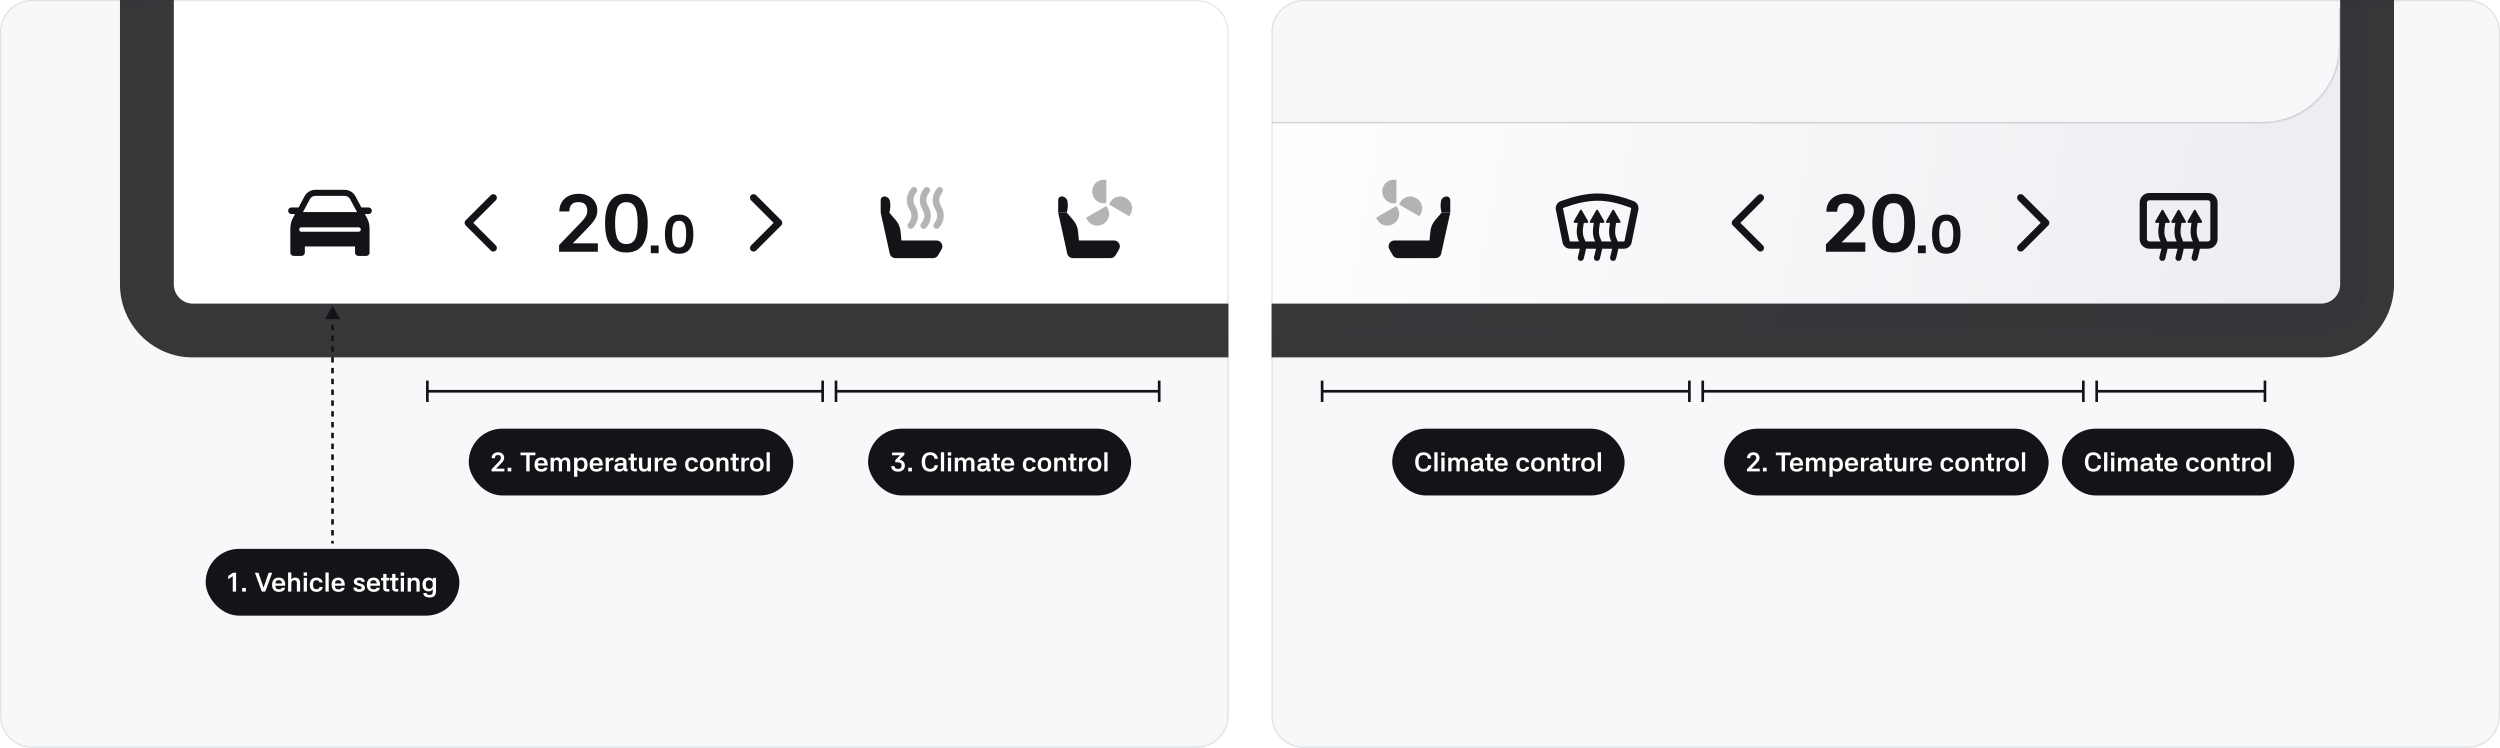
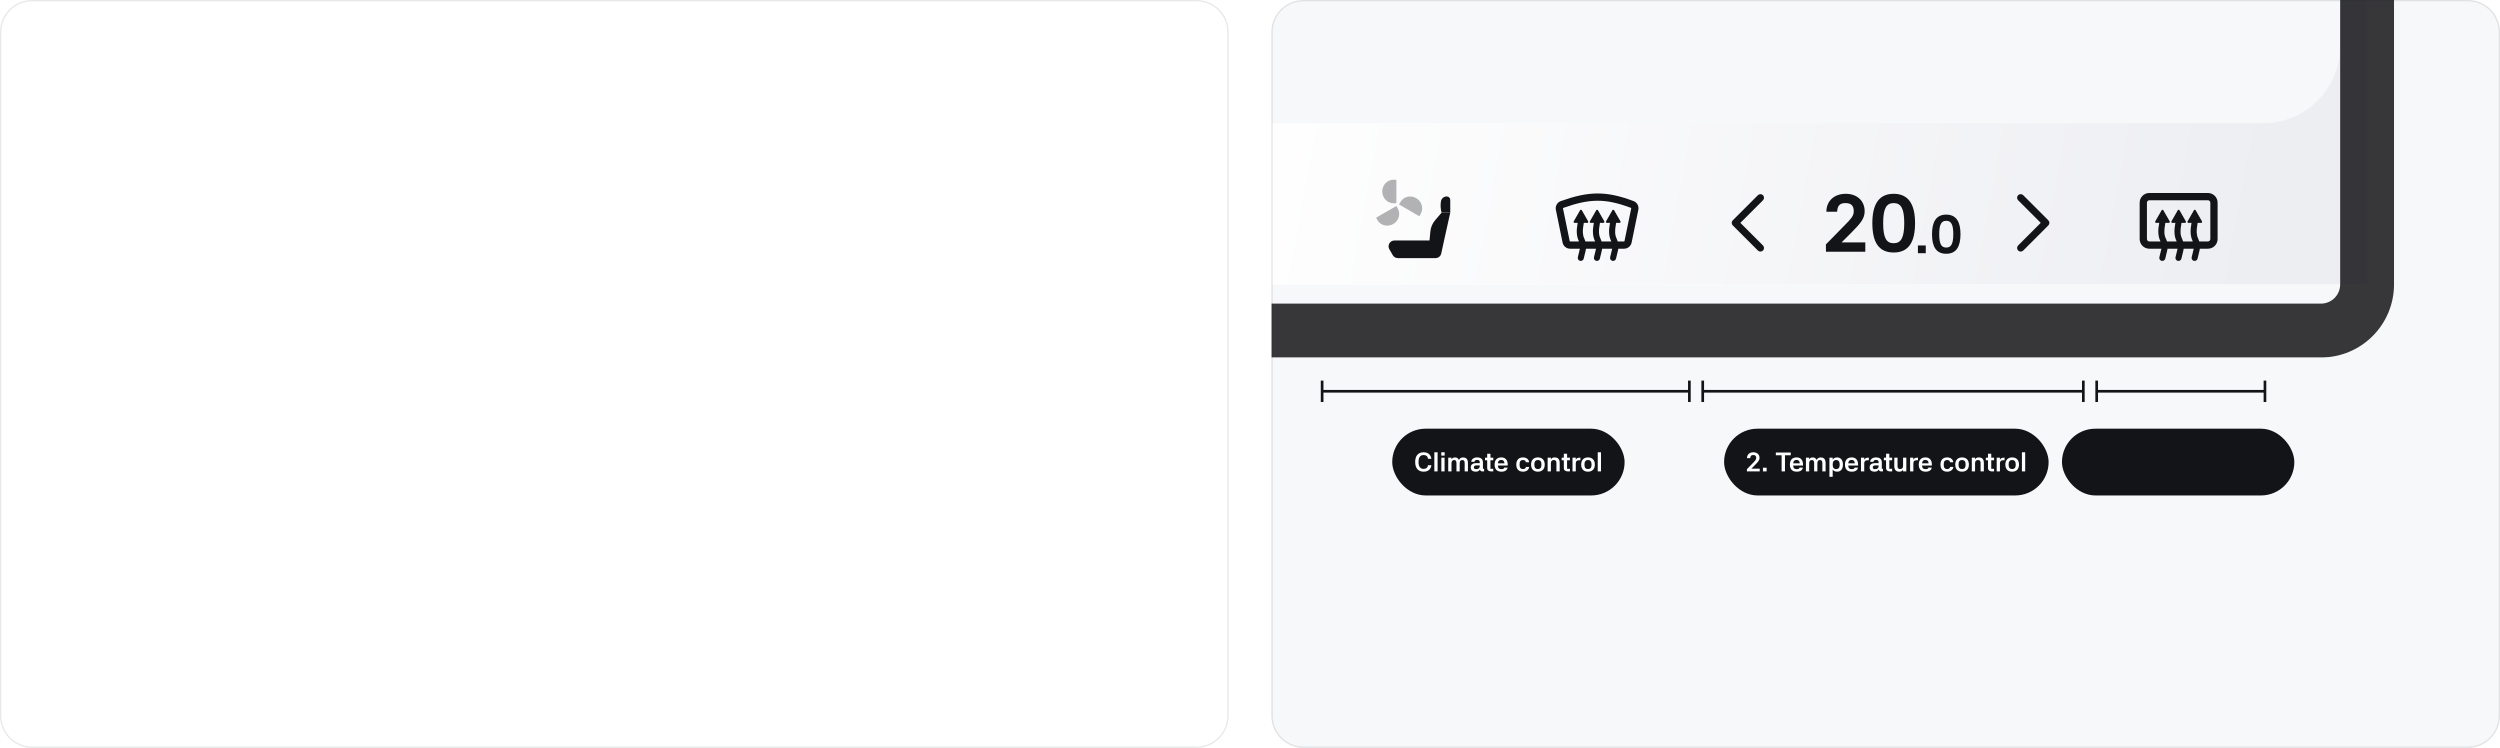
<svg xmlns="http://www.w3.org/2000/svg" width="1872" height="560" viewBox="0 0 1872 560" fill="none">
  <g clip-path="url(#clip0_36525_86304)">
    <path d="M0 24C0 10.745 10.745 0 24 0H896C909.255 0 920 10.745 920 24V536C920 549.255 909.255 560 896 560H24C10.745 560 0 549.255 0 536V24Z" fill="#F7F8FA" />
    <g clip-path="url(#clip1_36525_86304)">
      <mask id="path-3-outside-1_36525_86304" maskUnits="userSpaceOnUse" x="89" y="-1225" width="2622" height="1493" fill="black">
        <rect fill="white" x="89" y="-1225" width="2622" height="1493" />
        <path d="M110 -1169.44C110 -1188.53 125.473 -1204 144.56 -1204H2655.92C2675.01 -1204 2690.48 -1188.53 2690.48 -1169.44V212.96C2690.48 232.047 2675.01 247.52 2655.92 247.52H144.56C125.473 247.52 110 232.047 110 212.96V-1169.44Z" />
      </mask>
      <path d="M110 -1169.44C110 -1188.53 125.473 -1204 144.56 -1204H2655.92C2675.01 -1204 2690.48 -1188.53 2690.48 -1169.44V212.96C2690.48 232.047 2675.01 247.52 2655.92 247.52H144.56C125.473 247.52 110 232.047 110 212.96V-1169.44Z" fill="white" />
      <path d="M110 -1204H2690.48V247.52H110V-1204Z" fill="url(#paint0_linear_36525_86304)" />
      <path fill-rule="evenodd" clip-rule="evenodd" d="M266.133 146.933L270.626 155.334H275.955C277.322 155.334 278.429 156.442 278.429 157.808C278.429 159.175 277.322 160.283 275.955 160.283H273.205L274.775 163.213C276.059 165.609 276.73 168.285 276.73 171.003V189.148C276.73 190.515 275.623 191.622 274.256 191.622H268.318C266.952 191.622 265.844 190.515 265.844 189.148V184.553H228.269V189.148C228.269 190.515 227.162 191.622 225.795 191.622H219.874C218.507 191.622 217.399 190.524 217.399 189.157V170.995C217.399 168.277 218.071 165.609 219.355 163.213L220.925 160.283H218.224C216.858 160.283 215.75 159.175 215.75 157.808C215.75 156.442 216.858 155.334 218.224 155.334H223.573L228.066 146.933C229.644 143.981 232.719 142.139 236.066 142.139H258.133C261.48 142.139 264.555 143.981 266.133 146.933ZM236.066 146.675H258.133C259.806 146.675 261.344 147.596 262.133 149.072L267.331 158.793H226.867L232.066 149.072C232.855 147.596 234.393 146.675 236.066 146.675ZM223.997 171.882C223.997 170.971 224.736 170.233 225.647 170.233H268.533C269.444 170.233 270.182 170.971 270.182 171.882C270.182 172.793 269.444 173.532 268.533 173.532H225.647C224.736 173.532 223.997 172.793 223.997 171.882Z" fill="#131417" />
      <path fill-rule="evenodd" clip-rule="evenodd" d="M371.291 146.162C372.341 147.212 372.341 148.914 371.291 149.964L354.376 166.879L371.291 183.794C372.341 184.844 372.341 186.546 371.291 187.596C370.242 188.645 368.54 188.645 367.49 187.596L348.674 168.78C347.624 167.73 347.624 166.028 348.674 164.978L367.49 146.162C368.54 145.113 370.242 145.113 371.291 146.162Z" fill="#131417" />
      <g clip-path="url(#clip2_36525_86304)">
        <path d="M432.981 168.643C437.456 164.047 439.754 161.567 439.754 157.878C439.754 153.281 437.275 151.346 433.102 151.346C428.566 151.346 426.449 153.584 426.267 158.361H418.828C418.828 150.439 424.574 145.116 433.283 145.116C441.629 145.116 447.254 150.136 447.254 157.878C447.254 162.958 444.411 166.345 437.335 173.542L428.929 182.191H447.677V188.48H418.647V183.521L432.981 168.643ZM469.041 189.085C457.611 189.085 453.075 180.981 453.075 167.071C453.075 153.1 457.853 145.116 469.041 145.116C480.23 145.116 485.008 153.1 485.008 167.071C485.008 181.102 480.291 189.085 469.041 189.085ZM469.041 182.735C474.968 182.735 477.509 178.32 477.509 167.071C477.509 155.821 474.968 151.406 469.041 151.406C463.114 151.406 460.574 155.821 460.574 167.071C460.574 178.32 463.054 182.735 469.041 182.735Z" fill="#131417" />
        <path d="M487.311 183.803H493.198V189.609H487.311V183.803ZM508.517 190.013C500.816 190.013 497.872 184.489 497.872 175.336C497.872 166.183 500.977 160.7 508.517 160.7C516.097 160.7 519.202 166.183 519.202 175.336C519.202 184.569 516.137 190.013 508.517 190.013ZM508.517 185.376C512.186 185.376 513.799 182.634 513.799 175.336C513.799 168.038 512.186 165.337 508.517 165.337C504.888 165.337 503.275 168.038 503.275 175.336C503.275 182.634 504.848 185.376 508.517 185.376Z" fill="#131417" />
      </g>
      <path fill-rule="evenodd" clip-rule="evenodd" d="M562.369 146.162C563.419 145.113 565.121 145.113 566.171 146.162L584.987 164.978C586.036 166.028 586.036 167.73 584.987 168.78L566.171 187.596C565.121 188.645 563.419 188.645 562.369 187.596C561.32 186.546 561.32 184.844 562.369 183.794L579.285 166.879L562.369 149.964C561.32 148.914 561.32 147.212 562.369 146.162Z" fill="#131417" />
      <path fill-rule="evenodd" clip-rule="evenodd" d="M665.936 159.237H659.457V149.714C659.457 148.263 660.634 147.086 662.086 147.086C664.297 147.086 666.156 148.724 666.453 150.902L666.519 151.363C666.871 154.003 666.673 156.675 665.947 159.237H665.936ZM674.988 180.074H701.244C704.633 180.074 706.745 183.736 705.051 186.672L702.509 191.071C701.728 192.434 700.265 193.27 698.703 193.27H670.498C668.43 193.27 666.637 191.829 666.197 189.795L664.096 180.075L664.077 180.075H664.088L659.457 159.237H665.936L670.722 164.812C672.79 167.231 674.066 170.222 674.363 173.389L674.988 180.074Z" fill="#131417" />
      <path fill-rule="evenodd" clip-rule="evenodd" d="M685.91 140.575C686.97 141.438 687.129 142.997 686.266 144.056C684.858 145.785 684.165 147.491 684.023 149.133C683.882 150.773 684.273 152.543 685.356 154.434C686.865 157.067 687.571 159.847 687.322 162.651C687.073 165.454 685.888 168.086 683.937 170.457C683.069 171.512 681.51 171.664 680.455 170.796C679.399 169.928 679.248 168.369 680.116 167.313C681.542 165.579 682.246 163.864 682.393 162.213C682.539 160.565 682.148 158.787 681.062 156.894L681.061 156.892C679.558 154.267 678.852 151.5 679.093 148.707C679.334 145.918 680.503 143.297 682.43 140.931C683.292 139.872 684.851 139.712 685.91 140.575Z" fill="#131417" fill-opacity="0.32" />
      <path fill-rule="evenodd" clip-rule="evenodd" d="M705.239 140.575C706.298 141.438 706.457 142.997 705.595 144.056C704.186 145.785 703.493 147.491 703.351 149.133C703.21 150.773 703.601 152.543 704.684 154.434C706.193 157.067 706.899 159.847 706.65 162.651C706.401 165.454 705.216 168.086 703.265 170.457C702.397 171.512 700.838 171.664 699.783 170.796C698.727 169.928 698.576 168.369 699.444 167.313C700.87 165.579 701.574 163.864 701.721 162.213C701.867 160.565 701.476 158.787 700.39 156.894L700.389 156.892C698.886 154.267 698.18 151.5 698.421 148.707C698.662 145.918 699.831 143.297 701.758 140.931C702.621 139.872 704.179 139.712 705.239 140.575Z" fill="#131417" fill-opacity="0.32" />
      <path fill-rule="evenodd" clip-rule="evenodd" d="M695.563 140.575C696.622 141.438 696.782 142.997 695.919 144.056C694.511 145.785 693.817 147.491 693.676 149.133C693.534 150.773 693.926 152.543 695.008 154.434C696.518 157.067 697.223 159.847 696.974 162.651C696.725 165.454 695.54 168.086 693.59 170.457C692.721 171.512 691.162 171.664 690.107 170.796C689.052 169.928 688.9 168.369 689.768 167.313C691.195 165.579 691.898 163.864 692.045 162.213C692.191 160.565 691.8 158.787 690.714 156.894L690.713 156.892C689.21 154.267 688.505 151.5 688.746 148.707C688.986 145.918 690.156 143.297 692.082 140.931C692.945 139.872 694.503 139.712 695.563 140.575Z" fill="#131417" fill-opacity="0.32" />
      <path d="M798.831 159.237H792.352V149.714C792.352 148.263 793.529 147.086 794.981 147.086C797.192 147.086 799.051 148.724 799.348 150.902L799.414 151.363C799.766 154.003 799.568 156.675 798.842 159.237H798.831Z" fill="#131417" />
      <path d="M807.883 180.074H834.14C837.528 180.074 839.64 183.736 837.946 186.672L835.405 191.07C834.624 192.434 833.161 193.27 831.599 193.27H803.393C801.325 193.27 799.532 191.829 799.092 189.795L796.991 180.075L796.972 180.075H796.983L792.352 159.237H798.831L803.616 164.812C805.684 167.231 806.96 170.222 807.257 173.389L807.883 180.074Z" fill="#131417" />
      <path d="M826.324 152.201C821.646 152.201 817.857 148.254 817.857 143.381C817.857 138.507 821.646 134.561 826.324 134.561H827.823C828.164 134.561 828.441 134.837 828.441 135.178V151.583C828.441 151.924 828.164 152.201 827.823 152.201H826.324Z" fill="#131417" fill-opacity="0.32" />
      <path d="M831.478 151.278C833.805 147.226 839.091 145.918 843.29 148.355C847.488 150.791 849.004 156.046 846.677 160.098L845.822 161.587C845.713 161.777 845.471 161.842 845.282 161.732L830.767 153.309C830.578 153.2 830.514 152.957 830.623 152.767L831.478 151.278Z" fill="#131417" fill-opacity="0.32" />
      <path d="M826.091 167.741C830.29 165.322 831.806 160.104 829.479 156.082L828.623 154.603C828.514 154.414 828.272 154.35 828.084 154.458L813.569 162.822C813.38 162.931 813.315 163.172 813.424 163.36L814.28 164.839C816.607 168.862 821.892 170.16 826.091 167.741Z" fill="#131417" fill-opacity="0.32" />
    </g>
    <path d="M144.56 -1183.84H2655.92V-1224.16H144.56V-1183.84ZM2670.32 -1169.44V212.96H2710.64V-1169.44H2670.32ZM2655.92 227.36H144.56V267.68H2655.92V227.36ZM130.16 212.96V-1169.44H89.84V212.96H130.16ZM144.56 227.36C136.607 227.36 130.16 220.913 130.16 212.96H89.84C89.84 243.181 114.339 267.68 144.56 267.68V227.36ZM2670.32 212.96C2670.32 220.913 2663.87 227.36 2655.92 227.36V267.68C2686.14 267.68 2710.64 243.181 2710.64 212.96H2670.32ZM2655.92 -1183.84C2663.87 -1183.84 2670.32 -1177.39 2670.32 -1169.44H2710.64C2710.64 -1199.66 2686.14 -1224.16 2655.92 -1224.16V-1183.84ZM144.56 -1224.16C114.339 -1224.16 89.84 -1199.66 89.84 -1169.44H130.16C130.16 -1177.39 136.607 -1183.84 144.56 -1183.84V-1224.16Z" fill="#131417" fill-opacity="0.84" mask="url(#path-3-outside-1_36525_86304)" />
    <path d="M249 229L243.226 239H254.774L249 229ZM248 235.068V239.114H250V235.068H248ZM248 243.159V247.205H250V243.159H248ZM248 251.25V255.295H250V251.25H248ZM248 259.341V263.386H250V259.341H248ZM248 267.432V271.477H250V267.432H248ZM248 275.523V279.568H250V275.523H248ZM248 283.614V287.659H250V283.614H248ZM248 291.705V295.75H250V291.705H248ZM248 299.795V303.841H250V299.795H248ZM248 307.886V311.932H250V307.886H248ZM248 315.977V320.023H250V315.977H248ZM248 324.068V328.114H250V324.068H248ZM248 332.159V336.205H250V332.159H248ZM248 340.25V344.295H250V340.25H248ZM248 348.341V352.386H250V348.341H248ZM248 356.432V360.477H250V356.432H248ZM248 364.523V368.568H250V364.523H248ZM248 372.614V376.659H250V372.614H248ZM248 380.705V384.75H250V380.705H248ZM248 388.795V392.841H250V388.795H248ZM248 396.886V400.932H250V396.886H248ZM248 404.977V407H250V404.977H248Z" fill="#131417" />
    <rect x="154" y="411" width="190" height="50" rx="25" fill="#131417" />
    <path d="M176.784 443H174.284V431.48L170.904 433.7V431.22L174.524 428.86H176.784V443ZM181.35 440.26H184.11V443H181.35V440.26ZM197.313 439.88H197.373L201.173 428.86H203.813L198.613 443H196.073L190.873 428.86H193.533L197.313 439.88ZM211.115 436.92C211.055 435.34 210.235 434.4 208.735 434.4C207.175 434.4 206.375 435.1 206.195 436.92H211.115ZM203.735 437.88C203.735 434.42 205.575 432.5 208.735 432.5C211.655 432.5 213.555 434.28 213.555 437.84V438.6H206.175C206.315 440.58 207.075 441.3 208.875 441.3C210.295 441.3 210.775 440.9 210.935 440.14H213.455C213.195 441.94 211.735 443.2 208.875 443.2C205.515 443.2 203.735 441.32 203.735 437.88ZM218.163 443H215.723V428.64H218.163L218.143 433.96C218.763 433.06 219.523 432.5 220.923 432.5C223.183 432.5 224.743 433.6 224.743 436.64V443H222.303V436.66C222.303 435.14 221.663 434.48 220.383 434.48C218.883 434.48 218.163 435.24 218.163 436.96V443ZM229.841 432.72V443H227.421V432.72H229.841ZM227.361 428.64H229.901V431.16H227.361V428.64ZM237.057 443.2C233.717 443.2 231.977 441.24 231.977 437.86C231.977 434.46 233.797 432.5 237.017 432.5C239.557 432.5 241.497 434.06 241.557 436.12H239.117C239.077 435.3 238.517 434.48 237.037 434.48C235.097 434.48 234.417 435.58 234.417 437.86C234.417 440.12 235.097 441.22 237.037 441.22C238.497 441.22 239.077 440.6 239.157 439.62H241.597C241.557 441.46 239.837 443.2 237.057 443.2ZM246.151 443H243.711V428.64H246.151V443ZM255.704 436.92C255.644 435.34 254.824 434.4 253.324 434.4C251.764 434.4 250.964 435.1 250.784 436.92H255.704ZM248.324 437.88C248.324 434.42 250.164 432.5 253.324 432.5C256.244 432.5 258.144 434.28 258.144 437.84V438.6H250.764C250.904 440.58 251.664 441.3 253.464 441.3C254.884 441.3 255.364 440.9 255.524 440.14H258.044C257.784 441.94 256.324 443.2 253.464 443.2C250.104 443.2 248.324 441.32 248.324 437.88ZM270.714 435.7C270.554 434.74 270.074 434.46 269.034 434.46C267.994 434.46 267.334 434.8 267.334 435.48C267.334 436.06 267.734 436.42 268.714 436.66L270.154 437.04C272.194 437.56 273.254 438.48 273.254 440.02C273.254 441.98 271.694 443.2 268.874 443.2C266.214 443.2 264.694 442.04 264.534 439.94H267.054C267.174 440.88 267.634 441.24 268.834 441.24C270.354 441.24 270.774 440.82 270.774 440.12C270.774 439.5 270.414 439.12 269.454 438.88L268.014 438.52C265.994 438 264.914 437.04 264.914 435.58C264.914 433.72 266.474 432.5 269.034 432.5C271.494 432.5 273.014 433.68 273.074 435.7H270.714ZM282.111 436.92C282.051 435.34 281.231 434.4 279.731 434.4C278.171 434.4 277.371 435.1 277.191 436.92H282.111ZM274.731 437.88C274.731 434.42 276.571 432.5 279.731 432.5C282.651 432.5 284.551 434.28 284.551 437.84V438.6H277.171C277.311 440.58 278.071 441.3 279.871 441.3C281.291 441.3 281.771 440.9 281.931 440.14H284.451C284.191 441.94 282.731 443.2 279.871 443.2C276.511 443.2 274.731 441.32 274.731 437.88ZM291.524 434.66H289.404V441.06H291.524V443H289.924C288.184 443 286.964 442.2 286.964 440.34V434.66H285.344V432.72H286.964V429.76H289.404V432.72H291.524V434.66ZM298.223 434.66H296.103V441.06H298.223V443H296.623C294.883 443 293.663 442.2 293.663 440.34V434.66H292.043V432.72H293.663V429.76H296.103V432.72H298.223V434.66ZM302.517 432.72V443H300.097V432.72H302.517ZM300.037 428.64H302.577V431.16H300.037V428.64ZM307.694 443H305.254V432.72H307.694L307.674 433.96C308.294 433.06 309.054 432.5 310.454 432.5C312.714 432.5 314.274 433.6 314.274 436.64V443H311.834V436.66C311.834 435.14 311.194 434.48 309.914 434.48C308.414 434.48 307.694 435.24 307.694 436.96V443ZM320.791 442.84C318.131 442.84 316.371 441.04 316.371 437.68C316.371 434.1 318.311 432.5 320.791 432.5C322.391 432.5 323.471 433.16 324.111 434.24V432.72H326.491V442.4C326.591 445.68 325.091 447.4 321.751 447.4C318.371 447.4 317.111 446.06 316.991 444.02H319.451C319.571 445 319.891 445.46 321.751 445.46C323.591 445.46 324.051 444.68 324.071 442.68V441.18C323.411 442.2 322.351 442.84 320.791 442.84ZM321.471 440.9C323.211 440.9 324.071 439.8 324.071 437.68C324.071 435.54 323.211 434.44 321.471 434.44C319.691 434.44 318.811 435.54 318.811 437.68C318.811 439.8 319.691 440.9 321.471 440.9Z" fill="white" />
    <path d="M320 285V301" stroke="#131417" stroke-width="2" />
    <path d="M320 293L616 293" stroke="#131417" stroke-width="2" />
    <path d="M616 285V301" stroke="#131417" stroke-width="2" />
    <path d="M626 285V301" stroke="#131417" stroke-width="2" />
    <path d="M626 293L868 293" stroke="#131417" stroke-width="2" />
    <path d="M868 285V301" stroke="#131417" stroke-width="2" />
    <rect x="351" y="321" width="243" height="50" rx="25" fill="#131417" />
    <path d="M372.819 346.44C374.299 344.92 375.059 344.1 375.059 342.88C375.059 341.36 374.239 340.72 372.859 340.72C371.359 340.72 370.659 341.46 370.599 343.04H368.139C368.139 340.42 370.039 338.66 372.919 338.66C375.679 338.66 377.539 340.32 377.539 342.88C377.539 344.56 376.599 345.68 374.259 348.06L371.479 350.92H377.679V353H368.079V351.36L372.819 346.44ZM380.104 350.26H382.864V353H380.104V350.26ZM389.747 338.86H400.907V340.92H396.587V353H394.067V340.92H389.747V338.86ZM407.661 346.92C407.601 345.34 406.781 344.4 405.281 344.4C403.721 344.4 402.921 345.1 402.741 346.92H407.661ZM400.281 347.88C400.281 344.42 402.121 342.5 405.281 342.5C408.201 342.5 410.101 344.28 410.101 347.84V348.6H402.721C402.861 350.58 403.621 351.3 405.421 351.3C406.841 351.3 407.321 350.9 407.481 350.14H410.001C409.741 351.94 408.281 353.2 405.421 353.2C402.061 353.2 400.281 351.32 400.281 347.88ZM412.27 342.72H414.71V343.94C415.43 342.9 416.25 342.52 417.25 342.52C418.75 342.52 419.67 343.06 420.23 344.36H420.25C420.99 343.16 421.93 342.52 423.35 342.52C425.15 342.52 427.01 343.32 427.01 346.64V353H424.57V346.76C424.57 345.2 424.03 344.48 422.77 344.48C421.41 344.48 420.85 345.3 420.85 347.06V353H418.43V346.76C418.43 345.2 417.91 344.48 416.69 344.48C415.29 344.48 414.71 345.3 414.71 347.06V353H412.27V342.72ZM432.31 342.72V344.2C432.97 343.16 434.03 342.52 435.57 342.52C438.13 342.52 439.99 344.2 439.99 347.88C439.99 351.42 438.23 353.2 435.57 353.2C434.03 353.2 432.97 352.58 432.31 351.54V357.04H429.87V342.72H432.31ZM434.91 351.24C436.69 351.24 437.57 350.16 437.57 347.88C437.57 345.6 436.69 344.48 434.91 344.48C433.17 344.48 432.31 345.6 432.31 347.88C432.31 350.16 433.17 351.24 434.91 351.24ZM448.892 346.92C448.832 345.34 448.012 344.4 446.512 344.4C444.952 344.4 444.152 345.1 443.972 346.92H448.892ZM441.512 347.88C441.512 344.42 443.352 342.5 446.512 342.5C449.432 342.5 451.332 344.28 451.332 347.84V348.6H443.952C444.092 350.58 444.852 351.3 446.652 351.3C448.072 351.3 448.552 350.9 448.712 350.14H451.232C450.972 351.94 449.512 353.2 446.652 353.2C443.292 353.2 441.512 351.32 441.512 347.88ZM455.94 353H453.5V342.72H455.94L455.92 344.24C456.5 343.2 457.32 342.72 458.6 342.72H459.4V344.66H458.12C456.66 344.66 455.94 345.4 455.94 347.1V353ZM468.569 353C467.629 353 467.049 352.44 466.829 351.6C466.269 352.58 465.289 353.2 463.769 353.2C461.489 353.2 459.969 352.2 459.969 350C459.969 347.42 462.189 346.78 464.149 346.78H466.709V346.08C466.709 344.94 466.089 344.38 464.769 344.38C463.489 344.38 462.909 344.86 462.789 345.8H460.349C460.489 343.7 462.409 342.5 464.829 342.5C466.669 342.5 469.109 343.2 469.109 346.24V351.02H469.969V353H468.569ZM462.329 349.94C462.329 350.86 462.869 351.32 464.029 351.32C465.729 351.32 466.709 350.46 466.709 349.14V348.5H464.169C462.929 348.5 462.329 349.02 462.329 349.94ZM476.84 344.66H474.72V351.06H476.84V353H475.24C473.5 353 472.28 352.2 472.28 350.34V344.66H470.66V342.72H472.28V339.76H474.72V342.72H476.84V344.66ZM485.02 342.72H487.46V353H485.02L485.04 351.74C484.42 352.64 483.66 353.2 482.26 353.2C480 353.2 478.44 352.1 478.44 349.06V342.72H480.88V349.04C480.88 350.56 481.52 351.22 482.8 351.22C484.3 351.22 485.02 350.46 485.02 348.74V342.72ZM492.717 353H490.277V342.72H492.717L492.697 344.24C493.277 343.2 494.097 342.72 495.377 342.72H496.177V344.66H494.897C493.437 344.66 492.717 345.4 492.717 347.1V353ZM504.146 346.92C504.086 345.34 503.266 344.4 501.766 344.4C500.206 344.4 499.406 345.1 499.226 346.92H504.146ZM496.766 347.88C496.766 344.42 498.606 342.5 501.766 342.5C504.686 342.5 506.586 344.28 506.586 347.84V348.6H499.206C499.346 350.58 500.106 351.3 501.906 351.3C503.326 351.3 503.806 350.9 503.966 350.14H506.486C506.226 351.94 504.766 353.2 501.906 353.2C498.546 353.2 496.766 351.32 496.766 347.88ZM518.096 353.2C514.756 353.2 513.016 351.24 513.016 347.86C513.016 344.46 514.836 342.5 518.056 342.5C520.596 342.5 522.536 344.06 522.596 346.12H520.156C520.116 345.3 519.556 344.48 518.076 344.48C516.136 344.48 515.456 345.58 515.456 347.86C515.456 350.12 516.136 351.22 518.076 351.22C519.536 351.22 520.116 350.6 520.196 349.62H522.636C522.596 351.46 520.876 353.2 518.096 353.2ZM529.19 353.2C526.01 353.2 524.09 351.28 524.09 347.88C524.09 344.46 526.03 342.5 529.19 342.5C532.31 342.5 534.31 344.42 534.31 347.88C534.31 351.32 532.33 353.2 529.19 353.2ZM529.19 351.22C530.99 351.22 531.87 350.16 531.87 347.88C531.87 345.6 530.99 344.48 529.19 344.48C527.41 344.48 526.53 345.6 526.53 347.88C526.53 350.16 527.41 351.22 529.19 351.22ZM538.928 353H536.488V342.72H538.928L538.908 343.96C539.528 343.06 540.288 342.5 541.688 342.5C543.948 342.5 545.508 343.6 545.508 346.64V353H543.068V346.66C543.068 345.14 542.428 344.48 541.148 344.48C539.648 344.48 538.928 345.24 538.928 346.96V353ZM553.169 344.66H551.049V351.06H553.169V353H551.569C549.829 353 548.609 352.2 548.609 350.34V344.66H546.989V342.72H548.609V339.76H551.049V342.72H553.169V344.66ZM557.561 353H555.121V342.72H557.561L557.541 344.24C558.121 343.2 558.941 342.72 560.221 342.72H561.021V344.66H559.741C558.281 344.66 557.561 345.4 557.561 347.1V353ZM566.71 353.2C563.53 353.2 561.61 351.28 561.61 347.88C561.61 344.46 563.55 342.5 566.71 342.5C569.83 342.5 571.83 344.42 571.83 347.88C571.83 351.32 569.85 353.2 566.71 353.2ZM566.71 351.22C568.51 351.22 569.39 350.16 569.39 347.88C569.39 345.6 568.51 344.48 566.71 344.48C564.93 344.48 564.05 345.6 564.05 347.88C564.05 350.16 564.93 351.22 566.71 351.22ZM576.448 353H574.008V338.64H576.448V353Z" fill="white" />
    <rect x="650" y="321" width="197" height="50" rx="25" fill="#131417" />
    <path d="M672.454 353.2C669.214 353.2 667.394 351.52 667.354 349.08H669.874C669.994 350.4 670.554 351.12 672.474 351.12C674.234 351.12 675.094 350.3 675.094 348.6C675.094 347 674.114 346.2 672.434 346.2H670.374V344.54L673.954 340.92H667.994V338.86H677.194L677.214 340.54L673.514 344.28C676.514 344.66 677.554 346.58 677.554 348.6C677.554 351.44 675.514 353.2 672.454 353.2ZM680.078 350.26H682.838V353H680.078V350.26ZM699.802 343.54C699.522 341.62 698.402 340.74 696.502 340.74C693.942 340.74 692.702 342.48 692.702 345.92C692.702 349.36 693.942 351.1 696.502 351.1C698.402 351.1 699.522 350.2 699.822 348.34H702.322C701.982 351.46 699.842 353.2 696.502 353.2C692.542 353.2 690.182 350.64 690.182 345.92C690.182 341.18 692.542 338.66 696.502 338.66C699.622 338.66 701.942 340.38 702.302 343.54H699.802ZM706.969 353H704.529V338.64H706.969V353ZM712.203 342.72V353H709.783V342.72H712.203ZM709.723 338.64H712.263V341.16H709.723V338.64ZM714.94 342.72H717.38V343.94C718.1 342.9 718.92 342.52 719.92 342.52C721.42 342.52 722.34 343.06 722.9 344.36H722.92C723.66 343.16 724.6 342.52 726.02 342.52C727.82 342.52 729.68 343.32 729.68 346.64V353H727.24V346.76C727.24 345.2 726.7 344.48 725.44 344.48C724.08 344.48 723.52 345.3 723.52 347.06V353H721.1V346.76C721.1 345.2 720.58 344.48 719.36 344.48C717.96 344.48 717.38 345.3 717.38 347.06V353H714.94V342.72ZM740.399 353C739.459 353 738.879 352.44 738.659 351.6C738.099 352.58 737.119 353.2 735.599 353.2C733.319 353.2 731.799 352.2 731.799 350C731.799 347.42 734.019 346.78 735.979 346.78H738.539V346.08C738.539 344.94 737.919 344.38 736.599 344.38C735.319 344.38 734.739 344.86 734.619 345.8H732.179C732.319 343.7 734.239 342.5 736.659 342.5C738.499 342.5 740.939 343.2 740.939 346.24V351.02H741.799V353H740.399ZM734.159 349.94C734.159 350.86 734.699 351.32 735.859 351.32C737.559 351.32 738.539 350.46 738.539 349.14V348.5H735.999C734.759 348.5 734.159 349.02 734.159 349.94ZM748.67 344.66H746.55V351.06H748.67V353H747.07C745.33 353 744.11 352.2 744.11 350.34V344.66H742.49V342.72H744.11V339.76H746.55V342.72H748.67V344.66ZM757.031 346.92C756.971 345.34 756.151 344.4 754.651 344.4C753.091 344.4 752.291 345.1 752.111 346.92H757.031ZM749.651 347.88C749.651 344.42 751.491 342.5 754.651 342.5C757.571 342.5 759.471 344.28 759.471 347.84V348.6H752.091C752.231 350.58 752.991 351.3 754.791 351.3C756.211 351.3 756.691 350.9 756.851 350.14H759.371C759.111 351.94 757.651 353.2 754.791 353.2C751.431 353.2 749.651 351.32 749.651 347.88ZM770.981 353.2C767.641 353.2 765.901 351.24 765.901 347.86C765.901 344.46 767.721 342.5 770.941 342.5C773.481 342.5 775.421 344.06 775.481 346.12H773.041C773.001 345.3 772.441 344.48 770.961 344.48C769.021 344.48 768.341 345.58 768.341 347.86C768.341 350.12 769.021 351.22 770.961 351.22C772.421 351.22 773.001 350.6 773.081 349.62H775.521C775.481 351.46 773.761 353.2 770.981 353.2ZM782.075 353.2C778.895 353.2 776.975 351.28 776.975 347.88C776.975 344.46 778.915 342.5 782.075 342.5C785.195 342.5 787.195 344.42 787.195 347.88C787.195 351.32 785.215 353.2 782.075 353.2ZM782.075 351.22C783.875 351.22 784.755 350.16 784.755 347.88C784.755 345.6 783.875 344.48 782.075 344.48C780.295 344.48 779.415 345.6 779.415 347.88C779.415 350.16 780.295 351.22 782.075 351.22ZM791.813 353H789.373V342.72H791.813L791.793 343.96C792.413 343.06 793.173 342.5 794.573 342.5C796.833 342.5 798.393 343.6 798.393 346.64V353H795.953V346.66C795.953 345.14 795.313 344.48 794.033 344.48C792.533 344.48 791.813 345.24 791.813 346.96V353ZM806.053 344.66H803.933V351.06H806.053V353H804.453C802.713 353 801.493 352.2 801.493 350.34V344.66H799.873V342.72H801.493V339.76H803.933V342.72H806.053V344.66ZM810.446 353H808.006V342.72H810.446L810.426 344.24C811.006 343.2 811.826 342.72 813.106 342.72H813.906V344.66H812.626C811.166 344.66 810.446 345.4 810.446 347.1V353ZM819.594 353.2C816.414 353.2 814.494 351.28 814.494 347.88C814.494 344.46 816.434 342.5 819.594 342.5C822.714 342.5 824.714 344.42 824.714 347.88C824.714 351.32 822.734 353.2 819.594 353.2ZM819.594 351.22C821.394 351.22 822.274 350.16 822.274 347.88C822.274 345.6 821.394 344.48 819.594 344.48C817.814 344.48 816.934 345.6 816.934 347.88C816.934 350.16 817.814 351.22 819.594 351.22ZM829.333 353H826.893V338.64H829.333V353Z" fill="white" />
  </g>
  <path d="M0.5 24C0.5 11.021 11.021 0.5 24 0.5H896C908.979 0.5 919.5 11.021 919.5 24V536C919.5 548.979 908.979 559.5 896 559.5H24C11.021 559.5 0.5 548.979 0.5 536V24Z" stroke="#131417" stroke-opacity="0.1" />
  <g clip-path="url(#clip3_36525_86304)">
    <path d="M952 24C952 10.745 962.745 0 976 0H1848C1861.25 0 1872 10.745 1872 24V536C1872 549.255 1861.25 560 1848 560H976C962.745 560 952 549.255 952 536V24Z" fill="#F7F8FA" />
    <g clip-path="url(#clip4_36525_86304)">
      <mask id="path-40-outside-2_36525_86304" maskUnits="userSpaceOnUse" x="-829" y="-1225" width="2622" height="1493" fill="black">
        <rect fill="white" x="-829" y="-1225" width="2622" height="1493" />
        <path d="M-808 -1169.44C-808 -1188.53 -792.527 -1204 -773.44 -1204H1737.92C1757.01 -1204 1772.48 -1188.53 1772.48 -1169.44V212.96C1772.48 232.047 1757.01 247.52 1737.92 247.52H-773.44C-792.527 247.52 -808 232.047 -808 212.96V-1169.44Z" />
      </mask>
      <path d="M-808 -1169.44C-808 -1188.53 -792.527 -1204 -773.44 -1204H1737.92C1757.01 -1204 1772.48 -1188.53 1772.48 -1169.44V212.96C1772.48 232.047 1757.01 247.52 1737.92 247.52H-773.44C-792.527 247.52 -808 232.047 -808 212.96V-1169.44Z" fill="white" />
      <path d="M-808 -1204H1772.48V247.52H-808V-1204Z" fill="url(#paint1_linear_36525_86304)" />
      <g filter="url(#filter0_d_36525_86304)">
        <mask id="path-43-inside-3_36525_86304" fill="white">
          <path d="M38.719 -1049.63C38.719 -1081.44 64.507 -1107.23 96.319 -1107.23H1694.72C1726.53 -1107.23 1752.32 -1081.44 1752.32 -1049.63V28.64C1752.32 60.451 1726.53 86.24 1694.72 86.24H96.319C64.507 86.24 38.719 60.451 38.719 28.64V-1049.63Z" />
        </mask>
        <path d="M38.719 -1049.63C38.719 -1081.44 64.507 -1107.23 96.319 -1107.23H1694.72C1726.53 -1107.23 1752.32 -1081.44 1752.32 -1049.63V28.64C1752.32 60.451 1726.53 86.24 1694.72 86.24H96.319C64.507 86.24 38.719 60.451 38.719 28.64V-1049.63Z" fill="#F7F8FA" />
-         <path d="M96.319 -1106.22H1694.72V-1108.24H96.319V-1106.22ZM1751.31 -1049.63V28.64H1753.33V-1049.63H1751.31ZM1694.72 85.232H96.319V87.248H1694.72V85.232ZM39.727 28.64V-1049.63H37.711V28.64H39.727ZM96.319 85.232C65.064 85.232 39.727 59.895 39.727 28.64H37.711C37.711 61.008 63.95 87.248 96.319 87.248V85.232ZM1751.31 28.64C1751.31 59.895 1725.97 85.232 1694.72 85.232V87.248C1727.09 87.248 1753.33 61.008 1753.33 28.64H1751.31ZM1694.72 -1106.22C1725.97 -1106.22 1751.31 -1080.89 1751.31 -1049.63H1753.33C1753.33 -1082 1727.09 -1108.24 1694.72 -1108.24V-1106.22ZM96.319 -1108.24C63.95 -1108.24 37.711 -1082 37.711 -1049.63H39.727C39.727 -1080.89 65.064 -1106.22 96.319 -1106.22V-1108.24Z" fill="#131417" fill-opacity="0.2" mask="url(#path-43-inside-3_36525_86304)" />
      </g>
      <g filter="url(#filter1_d_36525_86304)">
        <g clip-path="url(#clip5_36525_86304)">
          <mask id="path-45-inside-4_36525_86304" fill="white">
            <path d="M838.062 153.345C838.062 137.439 850.957 124.545 866.863 124.545H893.935C909.84 124.545 922.735 137.439 922.735 153.345V180.417C922.735 196.323 909.84 209.217 893.935 209.217H866.862C850.957 209.217 838.062 196.323 838.062 180.417V153.345Z" />
          </mask>
        </g>
        <path d="M866.863 125.553H893.935V123.537H866.863V125.553ZM921.727 153.345V180.417H923.743V153.345H921.727ZM893.935 208.209H866.862V210.225H893.935V208.209ZM839.071 180.417V153.345H837.054V180.417H839.071ZM866.862 208.209C851.513 208.209 839.071 195.766 839.071 180.417H837.054C837.054 196.879 850.4 210.225 866.862 210.225V208.209ZM921.727 180.417C921.727 195.766 909.284 208.209 893.935 208.209V210.225C910.397 210.225 923.743 196.879 923.743 180.417H921.727ZM893.935 125.553C909.284 125.553 921.727 137.996 921.727 153.345H923.743C923.743 136.882 910.397 123.537 893.935 123.537V125.553ZM866.863 123.537C850.4 123.537 837.054 136.882 837.054 153.345H839.071C839.071 137.996 851.513 125.553 866.863 125.553V123.537Z" fill="#131417" fill-opacity="0.1" mask="url(#path-45-inside-4_36525_86304)" />
      </g>
      <path d="M1079.47 159.237H1085.95V149.714C1085.95 148.263 1084.78 147.086 1083.32 147.086C1081.11 147.086 1079.25 148.724 1078.96 150.902L1078.89 151.363C1078.54 154.003 1078.74 156.675 1079.46 159.237H1079.47Z" fill="#131417" />
      <path d="M1070.42 180.074H1044.16C1040.78 180.074 1038.66 183.736 1040.36 186.672L1042.9 191.07C1043.68 192.434 1045.14 193.27 1046.71 193.27H1074.91C1076.98 193.27 1078.77 191.829 1079.21 189.795L1081.31 180.075L1081.33 180.075H1081.32L1085.95 159.237H1079.47L1074.69 164.812C1072.62 167.231 1071.34 170.222 1071.05 173.389L1070.42 180.074Z" fill="#131417" />
      <path d="M1043.49 152.201C1038.81 152.201 1035.02 148.254 1035.02 143.381C1035.02 138.507 1038.81 134.561 1043.49 134.561H1044.99C1045.33 134.561 1045.6 134.837 1045.6 135.178V151.583C1045.6 151.924 1045.33 152.201 1044.99 152.201H1043.49Z" fill="#131417" fill-opacity="0.32" />
      <path d="M1048.64 151.278C1050.97 147.226 1056.26 145.918 1060.45 148.355C1064.65 150.791 1066.17 156.046 1063.84 160.098L1062.99 161.587C1062.88 161.777 1062.64 161.842 1062.45 161.732L1047.93 153.309C1047.74 153.2 1047.68 152.957 1047.79 152.767L1048.64 151.278Z" fill="#131417" fill-opacity="0.32" />
      <path d="M1043.26 167.741C1047.45 165.322 1048.97 160.104 1046.64 156.082L1045.79 154.603C1045.68 154.414 1045.44 154.35 1045.25 154.458L1030.73 162.822C1030.54 162.931 1030.48 163.172 1030.59 163.36L1031.44 164.839C1033.77 168.862 1039.06 170.16 1043.26 167.741Z" fill="#131417" fill-opacity="0.32" />
      <path fill-rule="evenodd" clip-rule="evenodd" d="M1211.79 186.233H1216.12C1218.85 186.233 1221.2 184.314 1221.75 181.642L1226.79 157.066C1227.35 154.335 1225.86 151.559 1223.21 150.565C1213.1 146.776 1204.73 144.847 1196.17 144.871C1187.62 144.895 1179.1 146.867 1168.7 150.575C1166 151.537 1164.46 154.341 1165.03 157.113L1170.06 181.642C1170.61 184.314 1172.96 186.233 1175.69 186.233H1183C1182.98 186.362 1182.95 186.491 1182.92 186.62L1181.48 192.584C1181.19 193.801 1181.94 195.027 1183.15 195.32C1184.37 195.614 1185.6 194.865 1185.89 193.647L1187.33 187.683C1187.44 187.203 1187.53 186.719 1187.59 186.233H1195.1C1195.07 186.362 1195.05 186.491 1195.01 186.62L1193.58 192.584C1193.28 193.801 1194.03 195.027 1195.25 195.32C1196.47 195.614 1197.69 194.865 1197.99 193.647L1199.42 187.684C1199.54 187.203 1199.63 186.719 1199.69 186.233H1207.19C1207.17 186.362 1207.14 186.491 1207.11 186.62L1205.67 192.584C1205.38 193.801 1206.13 195.027 1207.35 195.32C1208.56 195.614 1209.79 194.865 1210.08 193.647L1211.52 187.683C1211.64 187.203 1211.72 186.719 1211.79 186.233ZM1196.19 150.314C1188.5 150.336 1180.63 152.099 1170.53 155.702C1170.42 155.741 1170.33 155.869 1170.36 156.019L1175.4 180.548C1175.42 180.689 1175.55 180.79 1175.69 180.79H1182.34C1182.31 180.714 1182.27 180.64 1182.24 180.565C1180.2 176.471 1180.51 171.754 1181.22 167.879C1181.28 167.517 1181.34 167.181 1181.38 166.879H1179.06C1178.48 166.879 1178.12 166.251 1178.41 165.747L1183.15 157.443C1183.44 156.935 1184.18 156.935 1184.47 157.443L1189.21 165.747C1189.5 166.251 1189.13 166.879 1188.55 166.879H1185.96C1185.89 167.421 1185.8 168.042 1185.68 168.694C1185.01 172.323 1184.94 175.811 1186.3 178.546C1186.66 179.27 1186.95 180.021 1187.17 180.79H1194.44C1194.4 180.714 1194.37 180.64 1194.33 180.565C1192.3 176.471 1192.6 171.754 1193.31 167.88C1193.38 167.517 1193.43 167.181 1193.47 166.879H1191.16C1190.58 166.879 1190.22 166.252 1190.5 165.748L1195.25 157.444C1195.54 156.936 1196.27 156.936 1196.56 157.444L1201.31 165.748C1201.59 166.252 1201.23 166.879 1200.65 166.879H1198.05C1197.98 167.421 1197.89 168.043 1197.77 168.694C1197.11 172.323 1197.03 175.811 1198.39 178.546C1198.75 179.27 1199.04 180.021 1199.27 180.79H1206.53C1206.5 180.714 1206.46 180.64 1206.43 180.565C1204.39 176.471 1204.7 171.754 1205.41 167.879C1205.47 167.517 1205.53 167.181 1205.57 166.879H1203.26C1202.68 166.879 1202.31 166.251 1202.6 165.747L1207.34 157.443C1207.63 156.935 1208.37 156.935 1208.66 157.443L1213.4 165.747C1213.69 166.251 1213.33 166.879 1212.75 166.879H1210.15C1210.08 167.421 1209.99 168.042 1209.87 168.694C1209.21 172.323 1209.13 175.811 1210.49 178.546C1210.85 179.27 1211.14 180.021 1211.36 180.79H1216.12C1216.26 180.79 1216.39 180.689 1216.41 180.548L1221.46 155.972C1221.49 155.823 1221.4 155.7 1221.3 155.662C1211.55 152.007 1203.86 150.293 1196.19 150.314Z" fill="#131417" />
      <path fill-rule="evenodd" clip-rule="evenodd" d="M1320.11 146.162C1321.16 147.212 1321.16 148.914 1320.11 149.964L1303.19 166.879L1320.11 183.794C1321.16 184.844 1321.16 186.546 1320.11 187.596C1319.06 188.645 1317.36 188.645 1316.31 187.596L1297.49 168.78C1296.44 167.73 1296.44 166.028 1297.49 164.978L1316.31 146.162C1317.36 145.113 1319.06 145.113 1320.11 146.162Z" fill="#131417" />
      <g clip-path="url(#clip6_36525_86304)">
        <path d="M1381.56 168.401C1385.79 164.107 1388.09 161.809 1388.09 158.18C1388.09 153.765 1385.85 152.072 1381.92 152.072C1377.63 152.072 1375.93 153.946 1375.63 158.543H1367.59C1367.59 150.56 1373.39 145.116 1382.1 145.116C1390.51 145.116 1396.25 150.318 1396.25 158.18C1396.25 163.381 1393.53 166.95 1386.58 173.905L1378.96 181.525H1396.74V188.48H1367.28L1367.22 183.037L1381.56 168.401ZM1417.97 189.085C1406.42 189.085 1402.01 180.8 1402.01 167.071C1402.01 153.342 1406.66 145.116 1417.97 145.116C1429.34 145.116 1434 153.342 1434 167.071C1434 180.92 1429.41 189.085 1417.97 189.085ZM1417.97 182.13C1423.48 182.13 1425.9 178.017 1425.9 167.071C1425.9 156.124 1423.48 152.072 1417.97 152.072C1412.53 152.072 1410.11 156.124 1410.11 167.071C1410.11 178.017 1412.47 182.13 1417.97 182.13Z" fill="#131417" />
        <path d="M1436.13 183.803H1442.01V189.609H1436.13V183.803ZM1457.33 190.013C1449.63 190.013 1446.69 184.489 1446.69 175.336C1446.69 166.183 1449.79 160.7 1457.33 160.7C1464.91 160.7 1468.02 166.183 1468.02 175.336C1468.02 184.569 1464.95 190.013 1457.33 190.013ZM1457.33 185.376C1461 185.376 1462.62 182.634 1462.62 175.336C1462.62 168.038 1461 165.337 1457.33 165.337C1453.7 165.337 1452.09 168.038 1452.09 175.336C1452.09 182.634 1453.66 185.376 1457.33 185.376Z" fill="#131417" />
      </g>
      <path fill-rule="evenodd" clip-rule="evenodd" d="M1511.19 146.162C1512.24 145.113 1513.94 145.113 1514.99 146.162L1533.8 164.978C1534.85 166.028 1534.85 167.73 1533.8 168.78L1514.99 187.596C1513.94 188.645 1512.24 188.645 1511.19 187.596C1510.14 186.546 1510.14 184.844 1511.19 183.794L1528.1 166.879L1511.19 149.964C1510.14 148.914 1510.14 147.212 1511.19 146.162Z" fill="#131417" />
      <path fill-rule="evenodd" clip-rule="evenodd" d="M1647.24 186.235H1653.29C1657.29 186.235 1660.54 182.986 1660.54 178.978V151.762C1660.54 147.753 1657.29 144.504 1653.29 144.504H1609.44C1605.43 144.504 1602.18 147.753 1602.18 151.762V178.978C1602.18 182.986 1605.43 186.235 1609.44 186.235H1618.46C1618.43 186.365 1618.41 186.494 1618.38 186.622L1616.94 192.586C1616.64 193.804 1617.39 195.029 1618.61 195.323C1619.83 195.616 1621.05 194.867 1621.35 193.65L1622.78 187.686C1622.9 187.206 1622.99 186.721 1623.05 186.235H1630.56C1630.53 186.365 1630.5 186.494 1630.47 186.623L1629.03 192.586C1628.74 193.804 1629.49 195.029 1630.71 195.323C1631.92 195.616 1633.15 194.867 1633.44 193.65L1634.88 187.686C1635 187.206 1635.09 186.721 1635.15 186.235H1642.65C1642.63 186.365 1642.6 186.494 1642.57 186.622L1641.13 192.586C1640.84 193.804 1641.58 195.029 1642.8 195.323C1644.02 195.616 1645.24 194.867 1645.54 193.65L1646.98 187.686C1647.09 187.206 1647.18 186.721 1647.24 186.235ZM1609.44 149.947C1608.44 149.947 1607.62 150.759 1607.62 151.762V178.978C1607.62 179.98 1608.44 180.792 1609.44 180.792H1617.8C1617.76 180.717 1617.73 180.642 1617.69 180.568C1615.66 176.473 1615.96 171.757 1616.67 167.882C1616.74 167.52 1616.79 167.183 1616.84 166.881H1614.52C1613.94 166.881 1613.58 166.254 1613.86 165.75L1618.61 157.446C1618.9 156.938 1619.63 156.938 1619.92 157.446L1624.67 165.75C1624.96 166.254 1624.59 166.881 1624.01 166.881H1621.41C1621.35 167.423 1621.25 168.045 1621.13 168.697C1620.47 172.326 1620.39 175.813 1621.75 178.549C1622.11 179.273 1622.41 180.024 1622.63 180.792H1629.9C1629.86 180.717 1629.82 180.642 1629.79 180.568C1627.75 176.473 1628.06 171.757 1628.77 167.882C1628.83 167.52 1628.89 167.184 1628.93 166.881H1626.62C1626.04 166.881 1625.67 166.254 1625.96 165.75L1630.7 157.446C1631 156.938 1631.73 156.938 1632.02 157.446L1636.76 165.75C1637.05 166.254 1636.69 166.881 1636.11 166.881H1633.51C1633.44 167.424 1633.35 168.045 1633.23 168.697C1632.57 172.326 1632.49 175.813 1633.85 178.548C1634.21 179.273 1634.5 180.024 1634.72 180.792H1641.99C1641.96 180.717 1641.92 180.642 1641.88 180.568C1639.85 176.473 1640.16 171.757 1640.86 167.882C1640.93 167.52 1640.98 167.183 1641.03 166.881H1638.71C1638.13 166.881 1637.77 166.254 1638.06 165.75L1642.8 157.446C1643.09 156.938 1643.82 156.938 1644.11 157.446L1648.86 165.75C1649.15 166.254 1648.78 166.881 1648.2 166.881H1645.6C1645.54 167.423 1645.45 168.045 1645.33 168.697C1644.66 172.326 1644.59 175.813 1645.95 178.549C1646.31 179.273 1646.6 180.024 1646.82 180.792H1653.29C1654.29 180.792 1655.1 179.98 1655.1 178.978V151.762C1655.1 150.759 1654.29 149.947 1653.29 149.947H1609.44Z" fill="#131417" />
    </g>
    <path d="M-773.44 -1183.84H1737.92V-1224.16H-773.44V-1183.84ZM1752.32 -1169.44V212.96H1792.64V-1169.44H1752.32ZM1737.92 227.36H-773.44V267.68H1737.92V227.36ZM-787.84 212.96V-1169.44H-828.16V212.96H-787.84ZM-773.44 227.36C-781.393 227.36 -787.84 220.913 -787.84 212.96H-828.16C-828.16 243.181 -803.661 267.68 -773.44 267.68V227.36ZM1752.32 212.96C1752.32 220.913 1745.87 227.36 1737.92 227.36V267.68C1768.14 267.68 1792.64 243.181 1792.64 212.96H1752.32ZM1737.92 -1183.84C1745.87 -1183.84 1752.32 -1177.39 1752.32 -1169.44H1792.64C1792.64 -1199.66 1768.14 -1224.16 1737.92 -1224.16V-1183.84ZM-773.44 -1224.16C-803.661 -1224.16 -828.16 -1199.66 -828.16 -1169.44H-787.84C-787.84 -1177.39 -781.393 -1183.84 -773.44 -1183.84V-1224.16Z" fill="#131417" fill-opacity="0.84" mask="url(#path-40-outside-2_36525_86304)" />
    <path d="M990 285V301" stroke="#131417" stroke-width="2" />
    <path d="M990 293L1265 293" stroke="#131417" stroke-width="2" />
    <path d="M1265 285V301" stroke="#131417" stroke-width="2" />
    <path d="M1275 285V301" stroke="#131417" stroke-width="2" />
    <path d="M1275 293L1560 293" stroke="#131417" stroke-width="2" />
    <path d="M1560 285V301" stroke="#131417" stroke-width="2" />
    <path d="M1570 285V301" stroke="#131417" stroke-width="2" />
    <path d="M1570 293L1696 293" stroke="#131417" stroke-width="2" />
    <path d="M1696 285V301" stroke="#131417" stroke-width="2" />
    <rect x="1291" y="321" width="243" height="50" rx="25" fill="#131417" />
    <path d="M1312.82 346.44C1314.3 344.92 1315.06 344.1 1315.06 342.88C1315.06 341.36 1314.24 340.72 1312.86 340.72C1311.36 340.72 1310.66 341.46 1310.6 343.04H1308.14C1308.14 340.42 1310.04 338.66 1312.92 338.66C1315.68 338.66 1317.54 340.32 1317.54 342.88C1317.54 344.56 1316.6 345.68 1314.26 348.06L1311.48 350.92H1317.68V353H1308.08V351.36L1312.82 346.44ZM1320.1 350.26H1322.86V353H1320.1V350.26ZM1329.75 338.86H1340.91V340.92H1336.59V353H1334.07V340.92H1329.75V338.86ZM1347.66 346.92C1347.6 345.34 1346.78 344.4 1345.28 344.4C1343.72 344.4 1342.92 345.1 1342.74 346.92H1347.66ZM1340.28 347.88C1340.28 344.42 1342.12 342.5 1345.28 342.5C1348.2 342.5 1350.1 344.28 1350.1 347.84V348.6H1342.72C1342.86 350.58 1343.62 351.3 1345.42 351.3C1346.84 351.3 1347.32 350.9 1347.48 350.14H1350C1349.74 351.94 1348.28 353.2 1345.42 353.2C1342.06 353.2 1340.28 351.32 1340.28 347.88ZM1352.27 342.72H1354.71V343.94C1355.43 342.9 1356.25 342.52 1357.25 342.52C1358.75 342.52 1359.67 343.06 1360.23 344.36H1360.25C1360.99 343.16 1361.93 342.52 1363.35 342.52C1365.15 342.52 1367.01 343.32 1367.01 346.64V353H1364.57V346.76C1364.57 345.2 1364.03 344.48 1362.77 344.48C1361.41 344.48 1360.85 345.3 1360.85 347.06V353H1358.43V346.76C1358.43 345.2 1357.91 344.48 1356.69 344.48C1355.29 344.48 1354.71 345.3 1354.71 347.06V353H1352.27V342.72ZM1372.31 342.72V344.2C1372.97 343.16 1374.03 342.52 1375.57 342.52C1378.13 342.52 1379.99 344.2 1379.99 347.88C1379.99 351.42 1378.23 353.2 1375.57 353.2C1374.03 353.2 1372.97 352.58 1372.31 351.54V357.04H1369.87V342.72H1372.31ZM1374.91 351.24C1376.69 351.24 1377.57 350.16 1377.57 347.88C1377.57 345.6 1376.69 344.48 1374.91 344.48C1373.17 344.48 1372.31 345.6 1372.31 347.88C1372.31 350.16 1373.17 351.24 1374.91 351.24ZM1388.89 346.92C1388.83 345.34 1388.01 344.4 1386.51 344.4C1384.95 344.4 1384.15 345.1 1383.97 346.92H1388.89ZM1381.51 347.88C1381.51 344.42 1383.35 342.5 1386.51 342.5C1389.43 342.5 1391.33 344.28 1391.33 347.84V348.6H1383.95C1384.09 350.58 1384.85 351.3 1386.65 351.3C1388.07 351.3 1388.55 350.9 1388.71 350.14H1391.23C1390.97 351.94 1389.51 353.2 1386.65 353.2C1383.29 353.2 1381.51 351.32 1381.51 347.88ZM1395.94 353H1393.5V342.72H1395.94L1395.92 344.24C1396.5 343.2 1397.32 342.72 1398.6 342.72H1399.4V344.66H1398.12C1396.66 344.66 1395.94 345.4 1395.94 347.1V353ZM1408.57 353C1407.63 353 1407.05 352.44 1406.83 351.6C1406.27 352.58 1405.29 353.2 1403.77 353.2C1401.49 353.2 1399.97 352.2 1399.97 350C1399.97 347.42 1402.19 346.78 1404.15 346.78H1406.71V346.08C1406.71 344.94 1406.09 344.38 1404.77 344.38C1403.49 344.38 1402.91 344.86 1402.79 345.8H1400.35C1400.49 343.7 1402.41 342.5 1404.83 342.5C1406.67 342.5 1409.11 343.2 1409.11 346.24V351.02H1409.97V353H1408.57ZM1402.33 349.94C1402.33 350.86 1402.87 351.32 1404.03 351.32C1405.73 351.32 1406.71 350.46 1406.71 349.14V348.5H1404.17C1402.93 348.5 1402.33 349.02 1402.33 349.94ZM1416.84 344.66H1414.72V351.06H1416.84V353H1415.24C1413.5 353 1412.28 352.2 1412.28 350.34V344.66H1410.66V342.72H1412.28V339.76H1414.72V342.72H1416.84V344.66ZM1425.02 342.72H1427.46V353H1425.02L1425.04 351.74C1424.42 352.64 1423.66 353.2 1422.26 353.2C1420 353.2 1418.44 352.1 1418.44 349.06V342.72H1420.88V349.04C1420.88 350.56 1421.52 351.22 1422.8 351.22C1424.3 351.22 1425.02 350.46 1425.02 348.74V342.72ZM1432.72 353H1430.28V342.72H1432.72L1432.7 344.24C1433.28 343.2 1434.1 342.72 1435.38 342.72H1436.18V344.66H1434.9C1433.44 344.66 1432.72 345.4 1432.72 347.1V353ZM1444.15 346.92C1444.09 345.34 1443.27 344.4 1441.77 344.4C1440.21 344.4 1439.41 345.1 1439.23 346.92H1444.15ZM1436.77 347.88C1436.77 344.42 1438.61 342.5 1441.77 342.5C1444.69 342.5 1446.59 344.28 1446.59 347.84V348.6H1439.21C1439.35 350.58 1440.11 351.3 1441.91 351.3C1443.33 351.3 1443.81 350.9 1443.97 350.14H1446.49C1446.23 351.94 1444.77 353.2 1441.91 353.2C1438.55 353.2 1436.77 351.32 1436.77 347.88ZM1458.1 353.2C1454.76 353.2 1453.02 351.24 1453.02 347.86C1453.02 344.46 1454.84 342.5 1458.06 342.5C1460.6 342.5 1462.54 344.06 1462.6 346.12H1460.16C1460.12 345.3 1459.56 344.48 1458.08 344.48C1456.14 344.48 1455.46 345.58 1455.46 347.86C1455.46 350.12 1456.14 351.22 1458.08 351.22C1459.54 351.22 1460.12 350.6 1460.2 349.62H1462.64C1462.6 351.46 1460.88 353.2 1458.1 353.2ZM1469.19 353.2C1466.01 353.2 1464.09 351.28 1464.09 347.88C1464.09 344.46 1466.03 342.5 1469.19 342.5C1472.31 342.5 1474.31 344.42 1474.31 347.88C1474.31 351.32 1472.33 353.2 1469.19 353.2ZM1469.19 351.22C1470.99 351.22 1471.87 350.16 1471.87 347.88C1471.87 345.6 1470.99 344.48 1469.19 344.48C1467.41 344.48 1466.53 345.6 1466.53 347.88C1466.53 350.16 1467.41 351.22 1469.19 351.22ZM1478.93 353H1476.49V342.72H1478.93L1478.91 343.96C1479.53 343.06 1480.29 342.5 1481.69 342.5C1483.95 342.5 1485.51 343.6 1485.51 346.64V353H1483.07V346.66C1483.07 345.14 1482.43 344.48 1481.15 344.48C1479.65 344.48 1478.93 345.24 1478.93 346.96V353ZM1493.17 344.66H1491.05V351.06H1493.17V353H1491.57C1489.83 353 1488.61 352.2 1488.61 350.34V344.66H1486.99V342.72H1488.61V339.76H1491.05V342.72H1493.17V344.66ZM1497.56 353H1495.12V342.72H1497.56L1497.54 344.24C1498.12 343.2 1498.94 342.72 1500.22 342.72H1501.02V344.66H1499.74C1498.28 344.66 1497.56 345.4 1497.56 347.1V353ZM1506.71 353.2C1503.53 353.2 1501.61 351.28 1501.61 347.88C1501.61 344.46 1503.55 342.5 1506.71 342.5C1509.83 342.5 1511.83 344.42 1511.83 347.88C1511.83 351.32 1509.85 353.2 1506.71 353.2ZM1506.71 351.22C1508.51 351.22 1509.39 350.16 1509.39 347.88C1509.39 345.6 1508.51 344.48 1506.71 344.48C1504.93 344.48 1504.05 345.6 1504.05 347.88C1504.05 350.16 1504.93 351.22 1506.71 351.22ZM1516.45 353H1514.01V338.64H1516.45V353Z" fill="white" />
    <rect x="1544" y="321" width="174" height="50" rx="25" fill="#131417" />
-     <path d="M1570.8 343.54C1570.52 341.62 1569.4 340.74 1567.5 340.74C1564.94 340.74 1563.7 342.48 1563.7 345.92C1563.7 349.36 1564.94 351.1 1567.5 351.1C1569.4 351.1 1570.52 350.2 1570.82 348.34H1573.32C1572.98 351.46 1570.84 353.2 1567.5 353.2C1563.54 353.2 1561.18 350.64 1561.18 345.92C1561.18 341.18 1563.54 338.66 1567.5 338.66C1570.62 338.66 1572.94 340.38 1573.3 343.54H1570.8ZM1577.97 353H1575.53V338.64H1577.97V353ZM1583.2 342.72V353H1580.78V342.72H1583.2ZM1580.72 338.64H1583.26V341.16H1580.72V338.64ZM1585.94 342.72H1588.38V343.94C1589.1 342.9 1589.92 342.52 1590.92 342.52C1592.42 342.52 1593.34 343.06 1593.9 344.36H1593.92C1594.66 343.16 1595.6 342.52 1597.02 342.52C1598.82 342.52 1600.68 343.32 1600.68 346.64V353H1598.24V346.76C1598.24 345.2 1597.7 344.48 1596.44 344.48C1595.08 344.48 1594.52 345.3 1594.52 347.06V353H1592.1V346.76C1592.1 345.2 1591.58 344.48 1590.36 344.48C1588.96 344.48 1588.38 345.3 1588.38 347.06V353H1585.94V342.72ZM1611.39 353C1610.45 353 1609.87 352.44 1609.65 351.6C1609.09 352.58 1608.11 353.2 1606.59 353.2C1604.31 353.2 1602.79 352.2 1602.79 350C1602.79 347.42 1605.01 346.78 1606.97 346.78H1609.53V346.08C1609.53 344.94 1608.91 344.38 1607.59 344.38C1606.31 344.38 1605.73 344.86 1605.61 345.8H1603.17C1603.31 343.7 1605.23 342.5 1607.65 342.5C1609.49 342.5 1611.93 343.2 1611.93 346.24V351.02H1612.79V353H1611.39ZM1605.15 349.94C1605.15 350.86 1605.69 351.32 1606.85 351.32C1608.55 351.32 1609.53 350.46 1609.53 349.14V348.5H1606.99C1605.75 348.5 1605.15 349.02 1605.15 349.94ZM1619.67 344.66H1617.55V351.06H1619.67V353H1618.07C1616.33 353 1615.11 352.2 1615.11 350.34V344.66H1613.49V342.72H1615.11V339.76H1617.55V342.72H1619.67V344.66ZM1628.03 346.92C1627.97 345.34 1627.15 344.4 1625.65 344.4C1624.09 344.4 1623.29 345.1 1623.11 346.92H1628.03ZM1620.65 347.88C1620.65 344.42 1622.49 342.5 1625.65 342.5C1628.57 342.5 1630.47 344.28 1630.47 347.84V348.6H1623.09C1623.23 350.58 1623.99 351.3 1625.79 351.3C1627.21 351.3 1627.69 350.9 1627.85 350.14H1630.37C1630.11 351.94 1628.65 353.2 1625.79 353.2C1622.43 353.2 1620.65 351.32 1620.65 347.88ZM1641.98 353.2C1638.64 353.2 1636.9 351.24 1636.9 347.86C1636.9 344.46 1638.72 342.5 1641.94 342.5C1644.48 342.5 1646.42 344.06 1646.48 346.12H1644.04C1644 345.3 1643.44 344.48 1641.96 344.48C1640.02 344.48 1639.34 345.58 1639.34 347.86C1639.34 350.12 1640.02 351.22 1641.96 351.22C1643.42 351.22 1644 350.6 1644.08 349.62H1646.52C1646.48 351.46 1644.76 353.2 1641.98 353.2ZM1653.07 353.2C1649.89 353.2 1647.97 351.28 1647.97 347.88C1647.97 344.46 1649.91 342.5 1653.07 342.5C1656.19 342.5 1658.19 344.42 1658.19 347.88C1658.19 351.32 1656.21 353.2 1653.07 353.2ZM1653.07 351.22C1654.87 351.22 1655.75 350.16 1655.75 347.88C1655.75 345.6 1654.87 344.48 1653.07 344.48C1651.29 344.48 1650.41 345.6 1650.41 347.88C1650.41 350.16 1651.29 351.22 1653.07 351.22ZM1662.81 353H1660.37V342.72H1662.81L1662.79 343.96C1663.41 343.06 1664.17 342.5 1665.57 342.5C1667.83 342.5 1669.39 343.6 1669.39 346.64V353H1666.95V346.66C1666.95 345.14 1666.31 344.48 1665.03 344.48C1663.53 344.48 1662.81 345.24 1662.81 346.96V353ZM1677.05 344.66H1674.93V351.06H1677.05V353H1675.45C1673.71 353 1672.49 352.2 1672.49 350.34V344.66H1670.87V342.72H1672.49V339.76H1674.93V342.72H1677.05V344.66ZM1681.44 353H1679V342.72H1681.44L1681.42 344.24C1682 343.2 1682.82 342.72 1684.1 342.72H1684.9V344.66H1683.62C1682.16 344.66 1681.44 345.4 1681.44 347.1V353ZM1690.59 353.2C1687.41 353.2 1685.49 351.28 1685.49 347.88C1685.49 344.46 1687.43 342.5 1690.59 342.5C1693.71 342.5 1695.71 344.42 1695.71 347.88C1695.71 351.32 1693.73 353.2 1690.59 353.2ZM1690.59 351.22C1692.39 351.22 1693.27 350.16 1693.27 347.88C1693.27 345.6 1692.39 344.48 1690.59 344.48C1688.81 344.48 1687.93 345.6 1687.93 347.88C1687.93 350.16 1688.81 351.22 1690.59 351.22ZM1700.33 353H1697.89V338.64H1700.33V353Z" fill="white" />
    <rect x="1042.5" y="321" width="174" height="50" rx="25" fill="#131417" />
    <path d="M1069.3 343.54C1069.02 341.62 1067.9 340.74 1066 340.74C1063.44 340.74 1062.2 342.48 1062.2 345.92C1062.2 349.36 1063.44 351.1 1066 351.1C1067.9 351.1 1069.02 350.2 1069.32 348.34H1071.82C1071.48 351.46 1069.34 353.2 1066 353.2C1062.04 353.2 1059.68 350.64 1059.68 345.92C1059.68 341.18 1062.04 338.66 1066 338.66C1069.12 338.66 1071.44 340.38 1071.8 343.54H1069.3ZM1076.47 353H1074.03V338.64H1076.47V353ZM1081.7 342.72V353H1079.28V342.72H1081.7ZM1079.22 338.64H1081.76V341.16H1079.22V338.64ZM1084.44 342.72H1086.88V343.94C1087.6 342.9 1088.42 342.52 1089.42 342.52C1090.92 342.52 1091.84 343.06 1092.4 344.36H1092.42C1093.16 343.16 1094.1 342.52 1095.52 342.52C1097.32 342.52 1099.18 343.32 1099.18 346.64V353H1096.74V346.76C1096.74 345.2 1096.2 344.48 1094.94 344.48C1093.58 344.48 1093.02 345.3 1093.02 347.06V353H1090.6V346.76C1090.6 345.2 1090.08 344.48 1088.86 344.48C1087.46 344.48 1086.88 345.3 1086.88 347.06V353H1084.44V342.72ZM1109.89 353C1108.95 353 1108.37 352.44 1108.15 351.6C1107.59 352.58 1106.61 353.2 1105.09 353.2C1102.81 353.2 1101.29 352.2 1101.29 350C1101.29 347.42 1103.51 346.78 1105.47 346.78H1108.03V346.08C1108.03 344.94 1107.41 344.38 1106.09 344.38C1104.81 344.38 1104.23 344.86 1104.11 345.8H1101.67C1101.81 343.7 1103.73 342.5 1106.15 342.5C1107.99 342.5 1110.43 343.2 1110.43 346.24V351.02H1111.29V353H1109.89ZM1103.65 349.94C1103.65 350.86 1104.19 351.32 1105.35 351.32C1107.05 351.32 1108.03 350.46 1108.03 349.14V348.5H1105.49C1104.25 348.5 1103.65 349.02 1103.65 349.94ZM1118.17 344.66H1116.05V351.06H1118.17V353H1116.57C1114.83 353 1113.61 352.2 1113.61 350.34V344.66H1111.99V342.72H1113.61V339.76H1116.05V342.72H1118.17V344.66ZM1126.53 346.92C1126.47 345.34 1125.65 344.4 1124.15 344.4C1122.59 344.4 1121.79 345.1 1121.61 346.92H1126.53ZM1119.15 347.88C1119.15 344.42 1120.99 342.5 1124.15 342.5C1127.07 342.5 1128.97 344.28 1128.97 347.84V348.6H1121.59C1121.73 350.58 1122.49 351.3 1124.29 351.3C1125.71 351.3 1126.19 350.9 1126.35 350.14H1128.87C1128.61 351.94 1127.15 353.2 1124.29 353.2C1120.93 353.2 1119.15 351.32 1119.15 347.88ZM1140.48 353.2C1137.14 353.2 1135.4 351.24 1135.4 347.86C1135.4 344.46 1137.22 342.5 1140.44 342.5C1142.98 342.5 1144.92 344.06 1144.98 346.12H1142.54C1142.5 345.3 1141.94 344.48 1140.46 344.48C1138.52 344.48 1137.84 345.58 1137.84 347.86C1137.84 350.12 1138.52 351.22 1140.46 351.22C1141.92 351.22 1142.5 350.6 1142.58 349.62H1145.02C1144.98 351.46 1143.26 353.2 1140.48 353.2ZM1151.57 353.2C1148.39 353.2 1146.47 351.28 1146.47 347.88C1146.47 344.46 1148.41 342.5 1151.57 342.5C1154.69 342.5 1156.69 344.42 1156.69 347.88C1156.69 351.32 1154.71 353.2 1151.57 353.2ZM1151.57 351.22C1153.37 351.22 1154.25 350.16 1154.25 347.88C1154.25 345.6 1153.37 344.48 1151.57 344.48C1149.79 344.48 1148.91 345.6 1148.91 347.88C1148.91 350.16 1149.79 351.22 1151.57 351.22ZM1161.31 353H1158.87V342.72H1161.31L1161.29 343.96C1161.91 343.06 1162.67 342.5 1164.07 342.5C1166.33 342.5 1167.89 343.6 1167.89 346.64V353H1165.45V346.66C1165.45 345.14 1164.81 344.48 1163.53 344.48C1162.03 344.48 1161.31 345.24 1161.31 346.96V353ZM1175.55 344.66H1173.43V351.06H1175.55V353H1173.95C1172.21 353 1170.99 352.2 1170.99 350.34V344.66H1169.37V342.72H1170.99V339.76H1173.43V342.72H1175.55V344.66ZM1179.94 353H1177.5V342.72H1179.94L1179.92 344.24C1180.5 343.2 1181.32 342.72 1182.6 342.72H1183.4V344.66H1182.12C1180.66 344.66 1179.94 345.4 1179.94 347.1V353ZM1189.09 353.2C1185.91 353.2 1183.99 351.28 1183.99 347.88C1183.99 344.46 1185.93 342.5 1189.09 342.5C1192.21 342.5 1194.21 344.42 1194.21 347.88C1194.21 351.32 1192.23 353.2 1189.09 353.2ZM1189.09 351.22C1190.89 351.22 1191.77 350.16 1191.77 347.88C1191.77 345.6 1190.89 344.48 1189.09 344.48C1187.31 344.48 1186.43 345.6 1186.43 347.88C1186.43 350.16 1187.31 351.22 1189.09 351.22ZM1198.83 353H1196.39V338.64H1198.83V353Z" fill="white" />
  </g>
  <path d="M952.5 24C952.5 11.021 963.021 0.5 976 0.5H1848C1860.98 0.5 1871.5 11.021 1871.5 24V536C1871.5 548.979 1860.98 559.5 1848 559.5H976C963.021 559.5 952.5 548.979 952.5 536V24Z" stroke="#131417" stroke-opacity="0.1" />
  <defs>
    <filter id="filter0_d_36525_86304" x="14.719" y="-1125.23" width="1761.6" height="1241.47" filterUnits="userSpaceOnUse" color-interpolation-filters="sRGB">
      <feFlood flood-opacity="0" result="BackgroundImageFix" />
      <feColorMatrix in="SourceAlpha" type="matrix" values="0 0 0 0 0 0 0 0 0 0 0 0 0 0 0 0 0 0 127 0" result="hardAlpha" />
      <feOffset dy="6" />
      <feGaussianBlur stdDeviation="12" />
      <feComposite in2="hardAlpha" operator="out" />
      <feColorMatrix type="matrix" values="0 0 0 0 0 0 0 0 0 0 0 0 0 0 0 0 0 0 0.08 0" />
      <feBlend mode="normal" in2="BackgroundImageFix" result="effect1_dropShadow_36525_86304" />
      <feBlend mode="normal" in="SourceGraphic" in2="effect1_dropShadow_36525_86304" result="shape" />
    </filter>
    <filter id="filter1_d_36525_86304" x="806.062" y="100.545" width="148.672" height="148.672" filterUnits="userSpaceOnUse" color-interpolation-filters="sRGB">
      <feFlood flood-opacity="0" result="BackgroundImageFix" />
      <feColorMatrix in="SourceAlpha" type="matrix" values="0 0 0 0 0 0 0 0 0 0 0 0 0 0 0 0 0 0 127 0" result="hardAlpha" />
      <feOffset dy="8" />
      <feGaussianBlur stdDeviation="16" />
      <feComposite in2="hardAlpha" operator="out" />
      <feColorMatrix type="matrix" values="0 0 0 0 0 0 0 0 0 0 0 0 0 0 0 0 0 0 0.16 0" />
      <feBlend mode="normal" in2="BackgroundImageFix" result="effect1_dropShadow_36525_86304" />
      <feBlend mode="normal" in="SourceGraphic" in2="effect1_dropShadow_36525_86304" result="shape" />
    </filter>
    <linearGradient id="paint0_linear_36525_86304" x1="110" y1="-715.873" x2="2690.48" y2="-240.606" gradientUnits="userSpaceOnUse">
      <stop offset="0.702" stop-color="white" />
      <stop offset="1" stop-color="#EDEEF2" />
    </linearGradient>
    <linearGradient id="paint1_linear_36525_86304" x1="-808" y1="-715.873" x2="1772.48" y2="-240.606" gradientUnits="userSpaceOnUse">
      <stop offset="0.702" stop-color="white" />
      <stop offset="1" stop-color="#EDEEF2" />
    </linearGradient>
    <clipPath id="clip0_36525_86304">
-       <path d="M0 24C0 10.745 10.745 0 24 0H896C909.255 0 920 10.745 920 24V536C920 549.255 909.255 560 896 560H24C10.745 560 0 549.255 0 536V24Z" fill="white" />
-     </clipPath>
+       </clipPath>
    <clipPath id="clip1_36525_86304">
      <path d="M110 -1169.44C110 -1188.53 125.473 -1204 144.56 -1204H2655.92C2675.01 -1204 2690.48 -1188.53 2690.48 -1169.44V212.96C2690.48 232.047 2675.01 247.52 2655.92 247.52H144.56C125.473 247.52 110 232.047 110 212.96V-1169.44Z" fill="white" />
    </clipPath>
    <clipPath id="clip2_36525_86304">
      <path d="M400.305 156.8C400.305 134.532 418.357 116.48 440.625 116.48H493.041C515.309 116.48 533.361 134.532 533.361 156.8V176.96C533.361 199.229 515.309 217.28 493.041 217.28H440.625C418.357 217.28 400.305 199.229 400.305 176.96V156.8Z" fill="white" />
    </clipPath>
    <clipPath id="clip3_36525_86304">
      <path d="M952 24C952 10.745 962.745 0 976 0H1848C1861.25 0 1872 10.745 1872 24V536C1872 549.255 1861.25 560 1848 560H976C962.745 560 952 549.255 952 536V24Z" fill="white" />
    </clipPath>
    <clipPath id="clip4_36525_86304">
-       <path d="M-808 -1169.44C-808 -1188.53 -792.527 -1204 -773.44 -1204H1737.92C1757.01 -1204 1772.48 -1188.53 1772.48 -1169.44V212.96C1772.48 232.047 1757.01 247.52 1737.92 247.52H-773.44C-792.527 247.52 -808 232.047 -808 212.96V-1169.44Z" fill="white" />
+       <path d="M-808 -1169.44C-808 -1188.53 -792.527 -1204 -773.44 -1204H1737.92C1757.01 -1204 1772.48 -1188.53 1772.48 -1169.44V212.96H-773.44C-792.527 247.52 -808 232.047 -808 212.96V-1169.44Z" fill="white" />
    </clipPath>
    <clipPath id="clip5_36525_86304">
      <path d="M838.062 153.345C838.062 137.439 850.957 124.545 866.863 124.545H893.935C909.84 124.545 922.735 137.439 922.735 153.345V180.417C922.735 196.323 909.84 209.217 893.935 209.217H866.862C850.957 209.217 838.062 196.323 838.062 180.417V153.345Z" fill="white" />
    </clipPath>
    <clipPath id="clip6_36525_86304">
      <path d="M1349.12 156.8C1349.12 134.532 1367.17 116.48 1389.44 116.48H1441.86C1464.13 116.48 1482.18 134.532 1482.18 156.8V176.96C1482.18 199.229 1464.13 217.28 1441.86 217.28H1389.44C1367.17 217.28 1349.12 199.229 1349.12 176.96V156.8Z" fill="white" />
    </clipPath>
  </defs>
</svg>